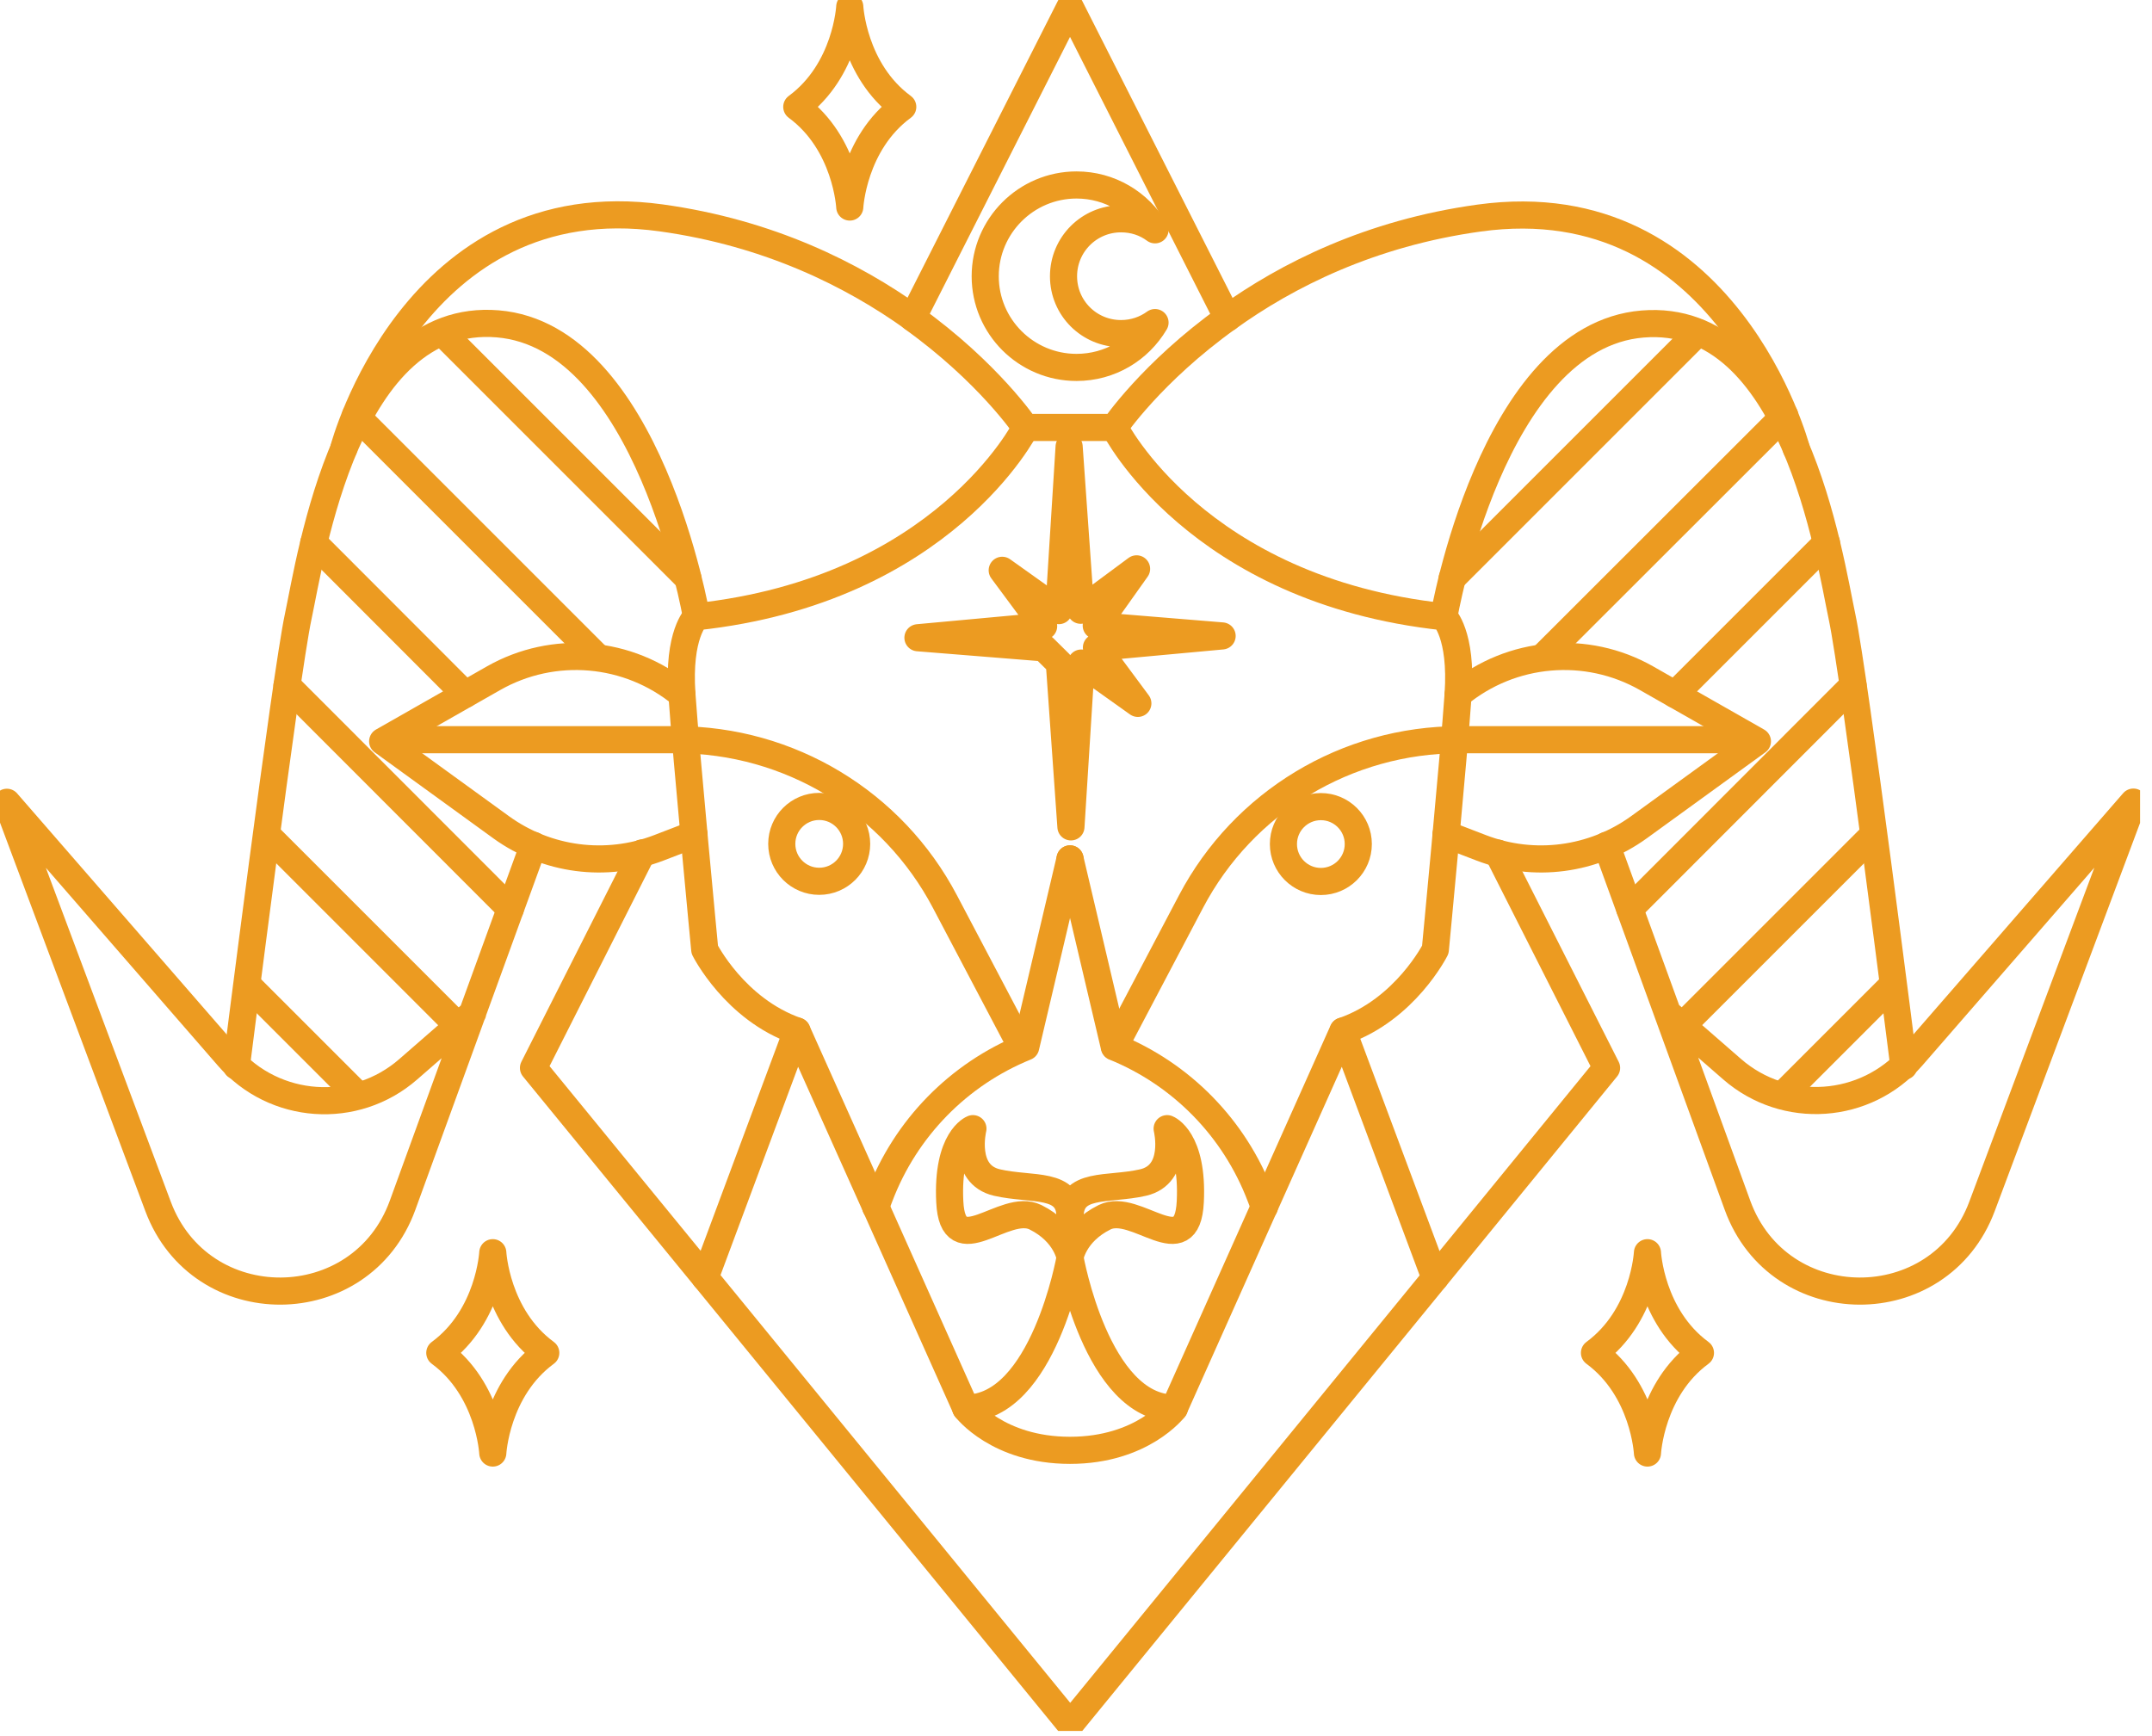
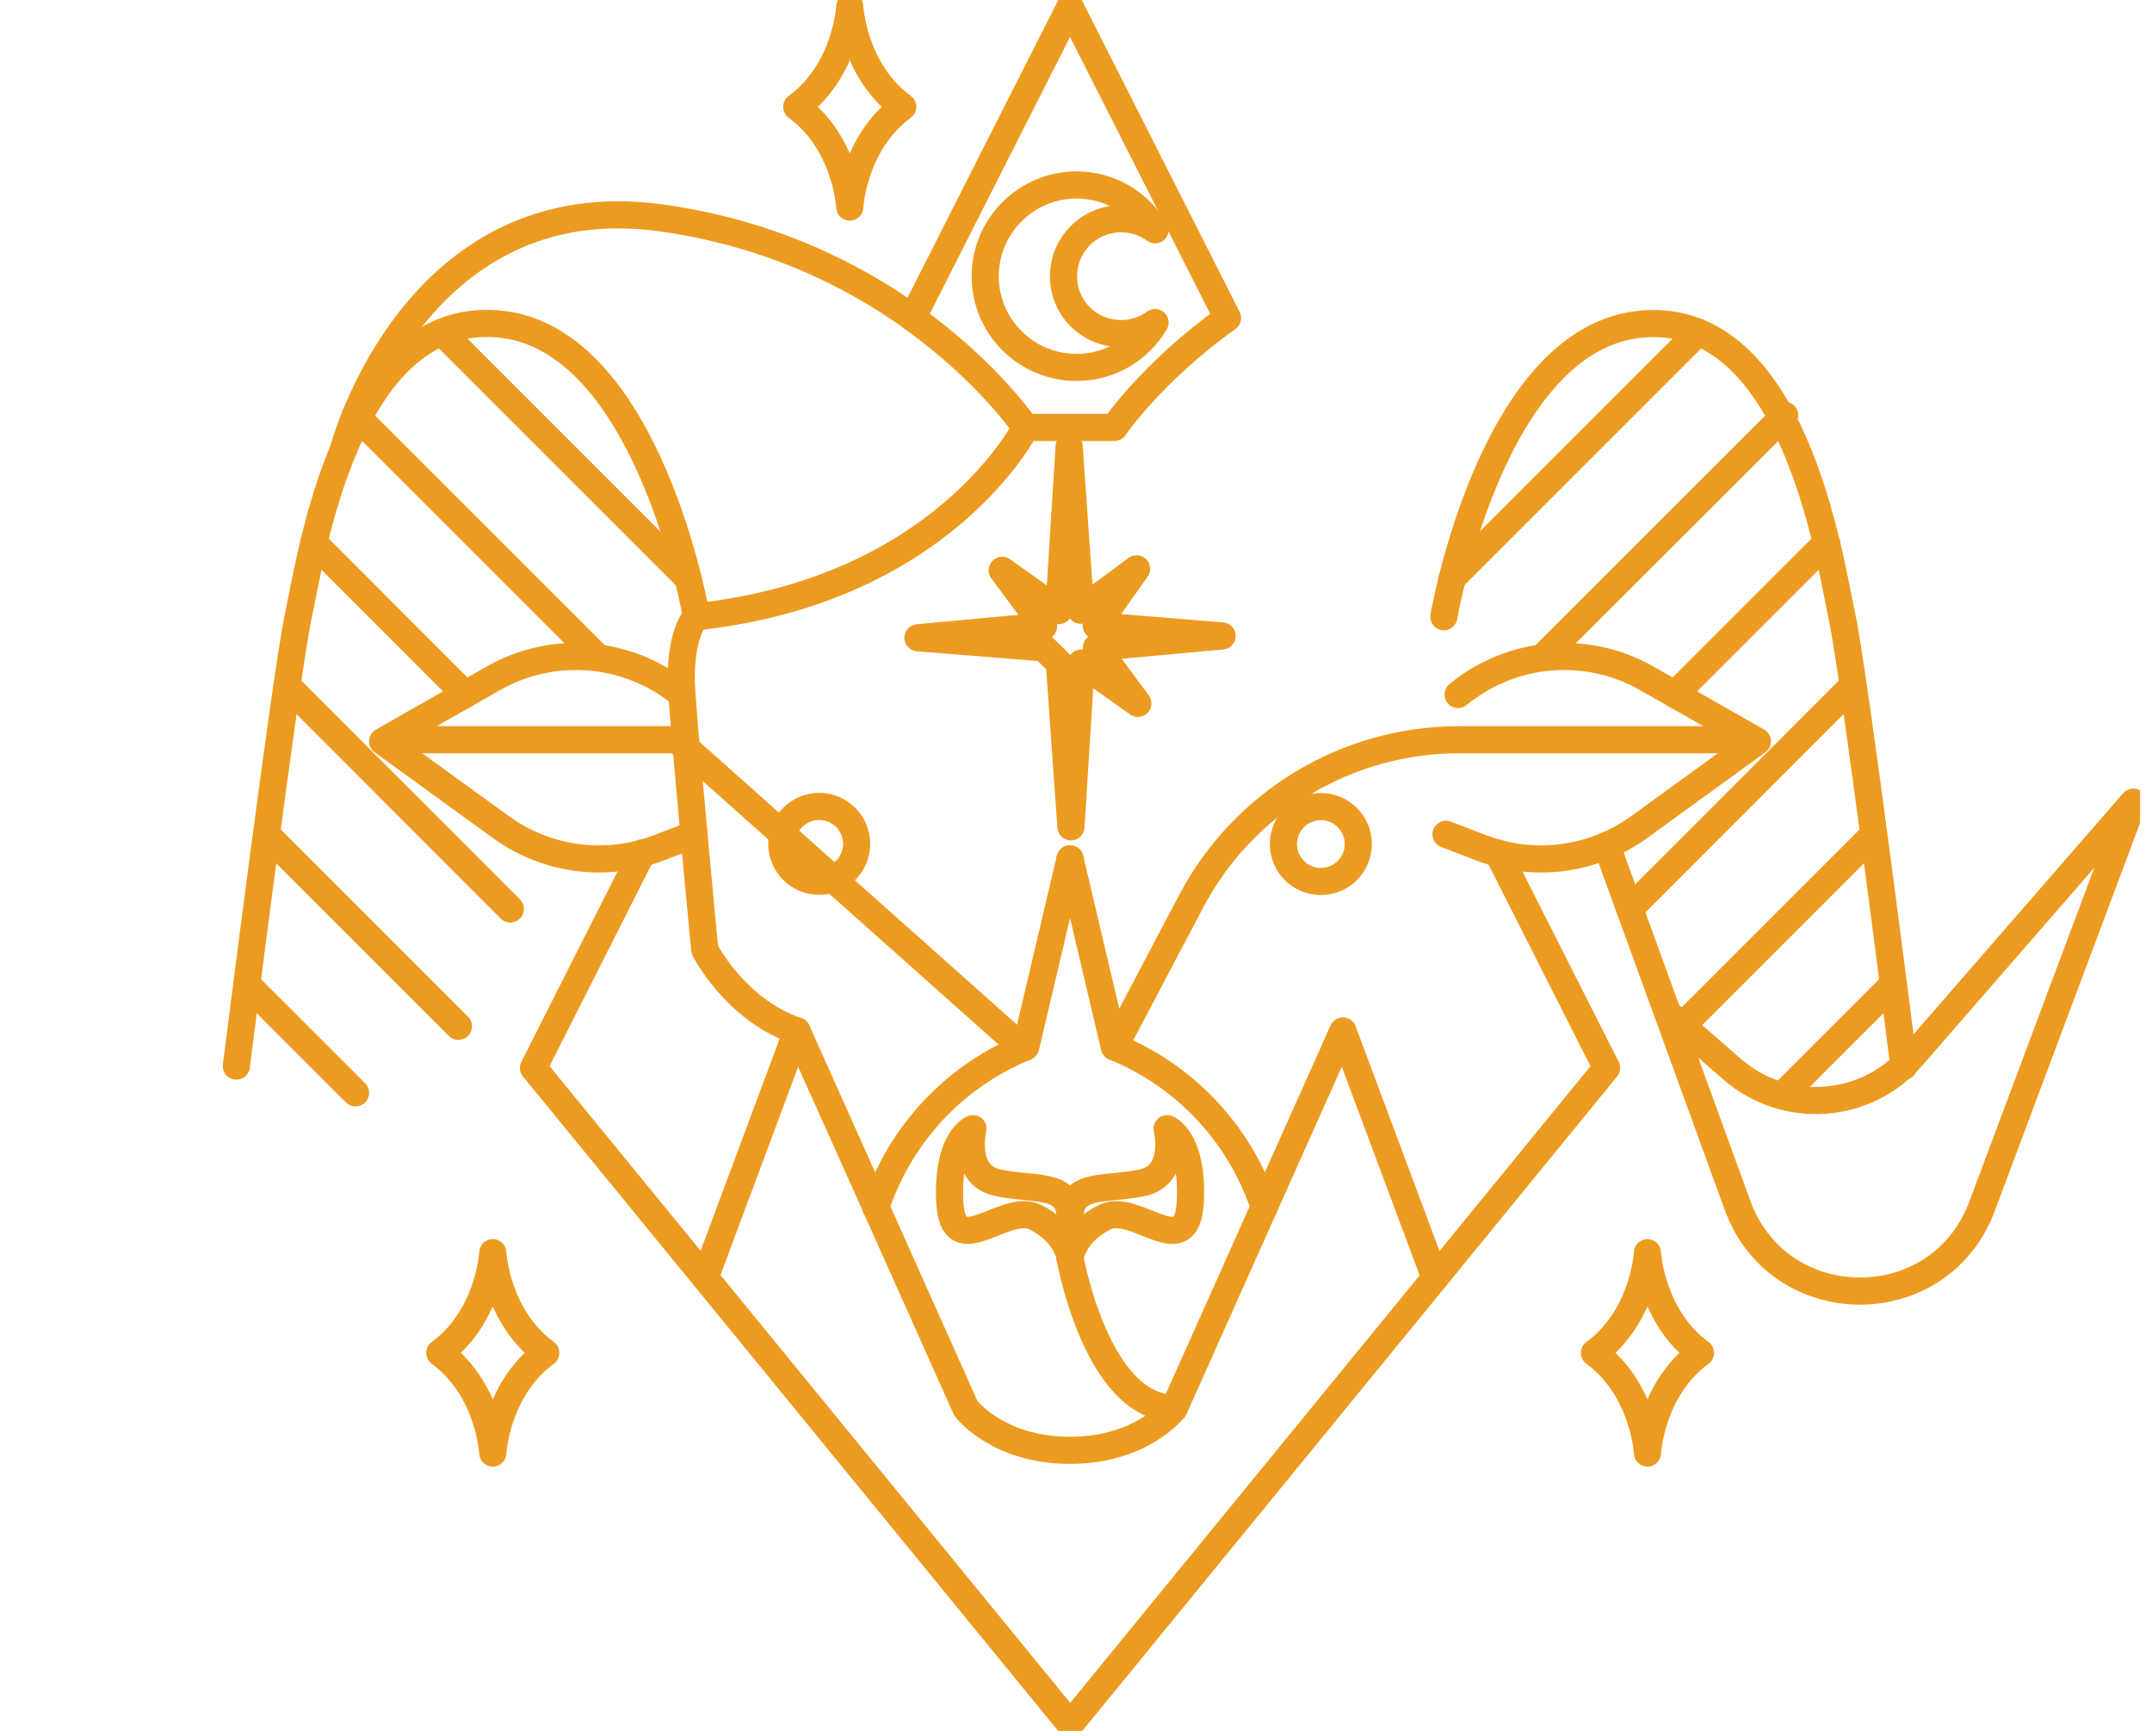
<svg xmlns="http://www.w3.org/2000/svg" width="119" height="96" viewBox="0 0 119 96" fill="none">
  <g id="aries" clip-path="url(#clip0_178_46199)">
    <path id="Vector" d="M44.07 57.02C40.63 55.83 38.97 52.52 38.97 52.52C38.97 52.52 37.94 41.76 37.71 38.42C37.47 35.08 38.5 34.11 38.5 34.11C52.17 32.65 56.71 23.65 56.71 23.65" stroke="#EC9B21" stroke-width="1.5" stroke-linecap="round" stroke-linejoin="round" />
    <path id="Vector_2" d="M37.71 38.41C34.76 35.98 30.61 35.62 27.29 37.51L21.16 41L27.71 45.75C30.24 47.58 33.52 48.01 36.43 46.89L38.38 46.14" stroke="#EC9B21" stroke-width="1.5" stroke-linecap="round" stroke-linejoin="round" />
    <path id="Vector_3" d="M38.51 34.1C38.51 34.1 35.86 18.6 27.52 17.91C19.18 17.22 17.19 30.82 16.49 34.1C15.79 37.38 13.07 58.96 13.07 58.96" stroke="#EC9B21" stroke-width="1.5" stroke-linecap="round" stroke-linejoin="round" />
    <path id="Vector_4" d="M19.01 24.8C19.01 24.8 22.89 10.16 36.56 12.05C42.56 12.88 47.18 15.22 50.48 17.58" stroke="#EC9B21" stroke-width="1.5" stroke-linecap="round" stroke-linejoin="round" />
-     <path id="Vector_5" d="M29.5 46.75L22.26 66.66C19.97 72.95 11.09 73 8.74 66.72L0.38 44.37L12.62 58.45C15.18 61.39 19.63 61.7 22.57 59.14L26.14 56.03" stroke="#EC9B21" stroke-width="1.5" stroke-linecap="round" stroke-linejoin="round" />
    <path id="Vector_6" d="M48.42 66.75L48.65 66.15C50.08 62.4 53 59.41 56.72 57.9L59.17 47.5" stroke="#EC9B21" stroke-width="1.5" stroke-linecap="round" stroke-linejoin="round" />
    <path id="Vector_7" d="M59.17 67.32C59.17 65.33 57.08 65.85 55.13 65.4C53.18 64.95 53.8 62.42 53.8 62.42C53.8 62.42 52.35 62.97 52.52 66.46C52.69 69.95 55.53 66.46 57.26 67.32C58.99 68.18 59.18 69.57 59.18 69.57" stroke="#EC9B21" stroke-width="1.5" stroke-linecap="round" stroke-linejoin="round" />
    <path id="Vector_8" d="M45.3 48.74C46.444 48.74 47.37 47.813 47.37 46.67C47.37 45.527 46.444 44.6 45.3 44.6C44.157 44.6 43.23 45.527 43.23 46.67C43.23 47.813 44.157 48.74 45.3 48.74Z" stroke="#EC9B21" stroke-width="1.5" stroke-linecap="round" stroke-linejoin="round" />
    <g id="Group">
      <path id="Vector_9" d="M13.83 54.61L19.66 60.44" stroke="#EC9B21" stroke-width="1.5" stroke-linecap="round" stroke-linejoin="round" />
      <path id="Vector_10" d="M14.94 46.35L25.35 56.76" stroke="#EC9B21" stroke-width="1.5" stroke-linecap="round" stroke-linejoin="round" />
      <path id="Vector_11" d="M15.87 37.91L28.22 50.27" stroke="#EC9B21" stroke-width="1.5" stroke-linecap="round" stroke-linejoin="round" />
      <path id="Vector_12" d="M17.35 30.02L25.72 38.4" stroke="#EC9B21" stroke-width="1.5" stroke-linecap="round" stroke-linejoin="round" />
      <path id="Vector_13" d="M19.66 22.96L33 36.3" stroke="#EC9B21" stroke-width="1.5" stroke-linecap="round" stroke-linejoin="round" />
      <path id="Vector_14" d="M24.45 18.39L38.04 31.98" stroke="#EC9B21" stroke-width="1.5" stroke-linecap="round" stroke-linejoin="round" />
    </g>
    <path id="Vector_15" d="M38.99 70.66L29.5 59.06L35.51 47.17" stroke="#EC9B21" stroke-width="1.5" stroke-linecap="round" stroke-linejoin="round" />
-     <path id="Vector_16" d="M61.63 23.64C61.63 23.64 66.16 32.65 79.84 34.11C79.84 34.11 80.86 35.07 80.63 38.41C80.4 41.75 79.37 52.52 79.37 52.52C79.37 52.52 77.71 55.83 74.27 57.02" stroke="#EC9B21" stroke-width="1.5" stroke-linecap="round" stroke-linejoin="round" />
    <path id="Vector_17" d="M80.63 38.41C83.58 35.98 87.73 35.62 91.05 37.51L97.18 41L90.63 45.75C88.1 47.58 84.82 48.01 81.91 46.89L79.96 46.14" stroke="#EC9B21" stroke-width="1.5" stroke-linecap="round" stroke-linejoin="round" />
    <path id="Vector_18" d="M79.84 34.11C79.84 34.11 82.49 18.61 90.83 17.92C99.17 17.23 101.16 30.83 101.86 34.11C102.56 37.39 105.28 58.97 105.28 58.97" stroke="#EC9B21" stroke-width="1.5" stroke-linecap="round" stroke-linejoin="round" />
-     <path id="Vector_19" d="M67.87 17.59C71.16 15.22 75.78 12.89 81.79 12.06C95.45 10.17 99.33 24.81 99.33 24.81" stroke="#EC9B21" stroke-width="1.5" stroke-linecap="round" stroke-linejoin="round" />
    <path id="Vector_20" d="M88.84 46.75L96.08 66.66C98.37 72.95 107.25 73 109.6 66.72L117.97 44.36L105.73 58.44C103.17 61.38 98.72 61.69 95.78 59.13L92.21 56.02" stroke="#EC9B21" stroke-width="1.5" stroke-linecap="round" stroke-linejoin="round" />
    <path id="Vector_21" d="M69.92 66.75L69.69 66.15C68.26 62.4 65.34 59.41 61.62 57.9L59.17 47.5" stroke="#EC9B21" stroke-width="1.5" stroke-linecap="round" stroke-linejoin="round" />
-     <path id="Vector_22" d="M59.17 69.57C59.17 69.57 57.7 77.88 53.4 77.88" stroke="#EC9B21" stroke-width="1.5" stroke-linecap="round" stroke-linejoin="round" />
    <path id="Vector_23" d="M59.17 67.32C59.17 65.33 61.26 65.85 63.21 65.4C65.16 64.95 64.54 62.42 64.54 62.42C64.54 62.42 65.99 62.97 65.82 66.46C65.65 69.95 62.81 66.46 61.08 67.32C59.35 68.18 59.16 69.57 59.16 69.57" stroke="#EC9B21" stroke-width="1.5" stroke-linecap="round" stroke-linejoin="round" />
    <path id="Vector_24" d="M73.04 48.75C74.183 48.75 75.11 47.823 75.11 46.68C75.11 45.537 74.183 44.61 73.04 44.61C71.897 44.61 70.97 45.537 70.97 46.68C70.97 47.823 71.897 48.75 73.04 48.75Z" stroke="#EC9B21" stroke-width="1.5" stroke-linecap="round" stroke-linejoin="round" />
    <g id="Group_2">
      <path id="Vector_25" d="M104.519 54.61L98.689 60.44" stroke="#EC9B21" stroke-width="1.5" stroke-linecap="round" stroke-linejoin="round" />
      <path id="Vector_26" d="M103.41 46.35L93 56.76" stroke="#EC9B21" stroke-width="1.5" stroke-linecap="round" stroke-linejoin="round" />
      <path id="Vector_27" d="M102.47 37.91L90.12 50.27" stroke="#EC9B21" stroke-width="1.5" stroke-linecap="round" stroke-linejoin="round" />
      <path id="Vector_28" d="M101 30.02L92.62 38.4" stroke="#EC9B21" stroke-width="1.5" stroke-linecap="round" stroke-linejoin="round" />
      <path id="Vector_29" d="M98.69 22.97L85.35 36.3" stroke="#EC9B21" stroke-width="1.5" stroke-linecap="round" stroke-linejoin="round" />
      <path id="Vector_30" d="M93.89 18.39L80.3 31.98" stroke="#EC9B21" stroke-width="1.5" stroke-linecap="round" stroke-linejoin="round" />
    </g>
    <path id="Vector_31" d="M58.55 33.77L55.42 31.54L57.71 34.63L50.76 35.27L57.72 35.83L58.58 36.68L59.22 45.73L59.79 36.67L62.92 38.9L60.63 35.81L67.58 35.17L60.62 34.6L62.85 31.46L59.76 33.75L59.12 24.7L58.55 33.77Z" stroke="#EC9B21" stroke-width="1.5" stroke-linecap="round" stroke-linejoin="round" />
    <path id="Vector_32" d="M67.87 17.59C63.67 20.6 61.62 23.64 61.62 23.64H56.71C56.71 23.64 54.67 20.6 50.46 17.58L59.17 0.38L67.88 17.59H67.87Z" stroke="#EC9B21" stroke-width="1.5" stroke-linecap="round" stroke-linejoin="round" />
    <path id="Vector_33" d="M82.83 47.18L88.84 59.06L79.36 70.67" stroke="#EC9B21" stroke-width="1.5" stroke-linecap="round" stroke-linejoin="round" />
    <path id="Vector_34" d="M79.36 70.67L59.18 95.36L38.99 70.66L44.07 57.02L48.43 66.75L53.41 77.89C53.41 77.89 55.16 80.21 59.17 80.21C63.17 80.21 64.93 77.89 64.93 77.89L69.91 66.75L74.26 57.02L79.35 70.66L79.36 70.67Z" stroke="#EC9B21" stroke-width="1.5" stroke-linecap="round" stroke-linejoin="round" />
    <path id="Vector_35" d="M61.99 18.45C62.7 18.45 63.35 18.22 63.87 17.84C62.99 19.33 61.38 20.32 59.531 20.32C56.74 20.32 54.48 18.06 54.48 15.28C54.48 12.5 56.74 10.23 59.531 10.23C61.37 10.23 62.99 11.22 63.87 12.71C63.35 12.32 62.7 12.1 61.99 12.1C60.23 12.1 58.81 13.52 58.81 15.28C58.81 17.04 60.23 18.45 61.99 18.45Z" stroke="#EC9B21" stroke-width="1.5" stroke-linecap="round" stroke-linejoin="round" />
    <path id="Vector_36" d="M96.63 40.91H80.69C74.47 40.91 68.76 44.35 65.86 49.86L61.63 57.89" stroke="#EC9B21" stroke-width="1.5" stroke-linecap="round" stroke-linejoin="round" />
    <path id="Vector_37" d="M59.17 69.57C59.17 69.57 60.64 77.88 64.94 77.88" stroke="#EC9B21" stroke-width="1.5" stroke-linecap="round" stroke-linejoin="round" />
    <path id="Vector_38" d="M49.92 5.91C47.17 7.93 46.99 11.45 46.99 11.45C46.99 11.45 46.81 7.93 44.06 5.91C46.81 3.89 46.99 0.37 46.99 0.37C46.99 0.37 47.17 3.89 49.92 5.91Z" stroke="#EC9B21" stroke-width="1.5" stroke-linecap="round" stroke-linejoin="round" />
    <path id="Vector_39" d="M30.18 74.82C27.43 76.84 27.25 80.36 27.25 80.36C27.25 80.36 27.07 76.84 24.32 74.82C27.07 72.8 27.25 69.28 27.25 69.28C27.25 69.28 27.43 72.8 30.18 74.82Z" stroke="#EC9B21" stroke-width="1.5" stroke-linecap="round" stroke-linejoin="round" />
    <path id="Vector_40" d="M94.03 74.82C91.28 76.84 91.1 80.36 91.1 80.36C91.1 80.36 90.92 76.84 88.17 74.82C90.92 72.8 91.1 69.28 91.1 69.28C91.1 69.28 91.28 72.8 94.03 74.82Z" stroke="#EC9B21" stroke-width="1.5" stroke-linecap="round" stroke-linejoin="round" />
-     <path id="Vector_41" d="M21.48 40.91H37.42C43.641 40.91 49.35 44.35 52.251 49.86L56.48 57.89" stroke="#EC9B21" stroke-width="1.5" stroke-linecap="round" stroke-linejoin="round" />
+     <path id="Vector_41" d="M21.48 40.91H37.42L56.48 57.89" stroke="#EC9B21" stroke-width="1.5" stroke-linecap="round" stroke-linejoin="round" />
  </g>
  <defs>
    <clipPath id="clip0_178_46199">
      <rect width="118.34" height="95.73" fill="white" />
    </clipPath>
  </defs>
</svg>